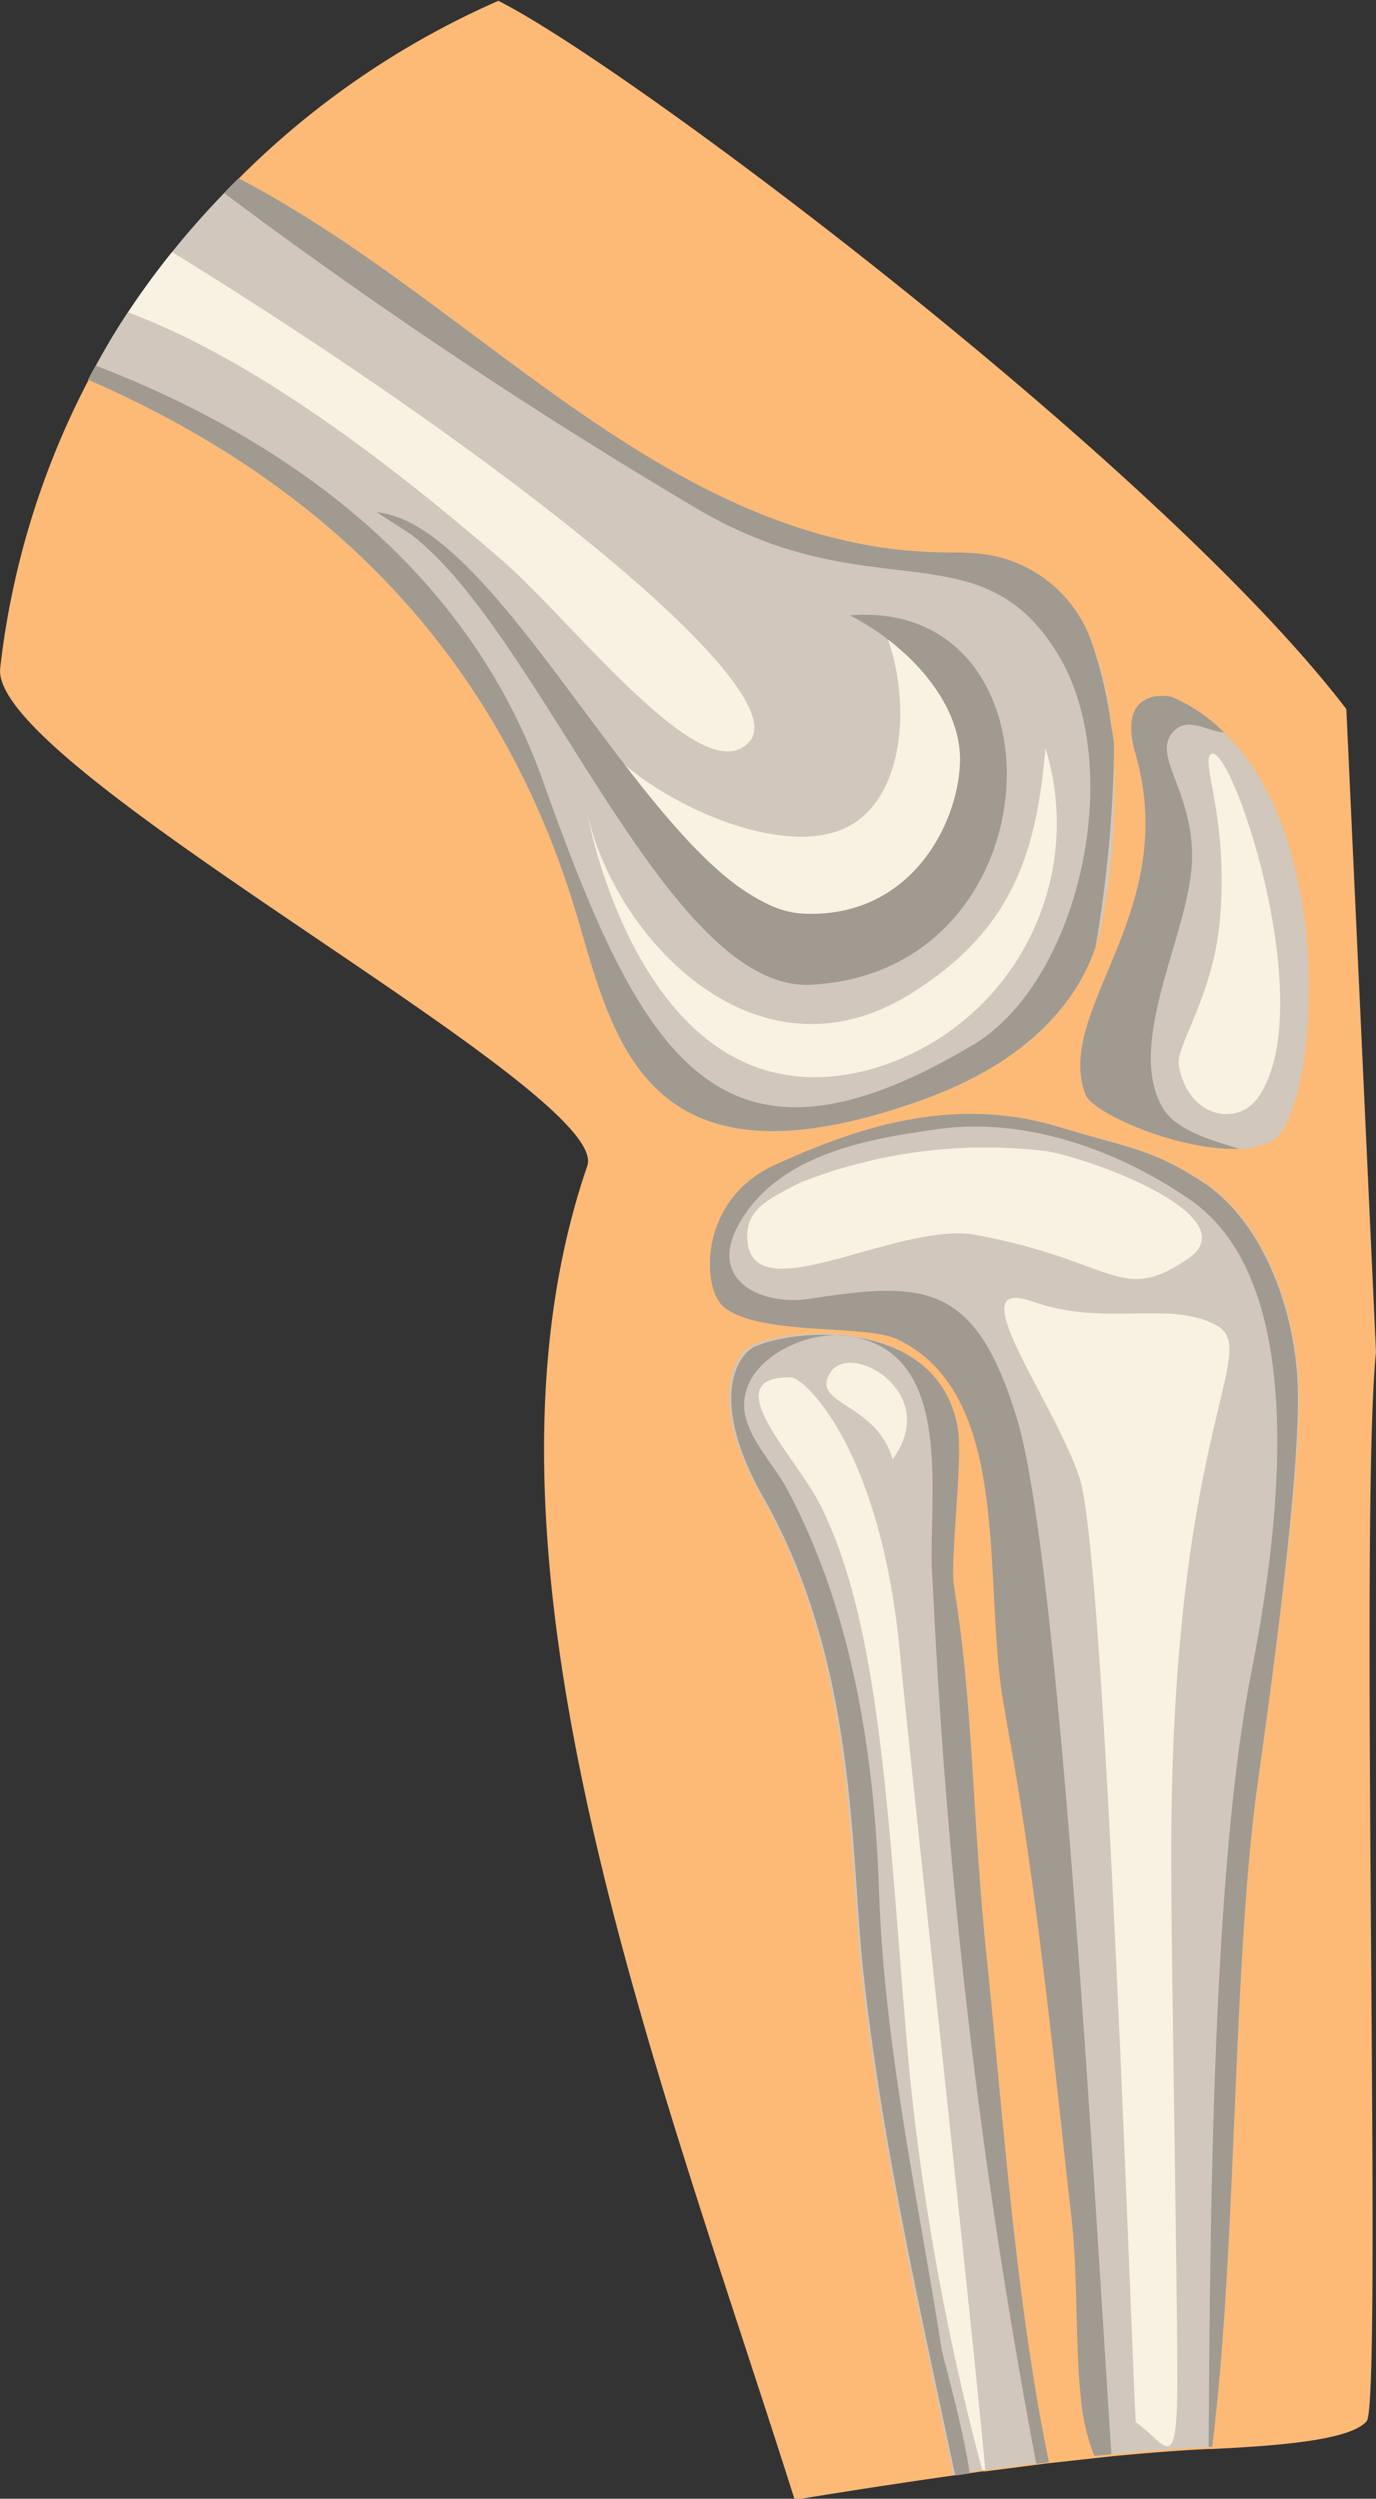
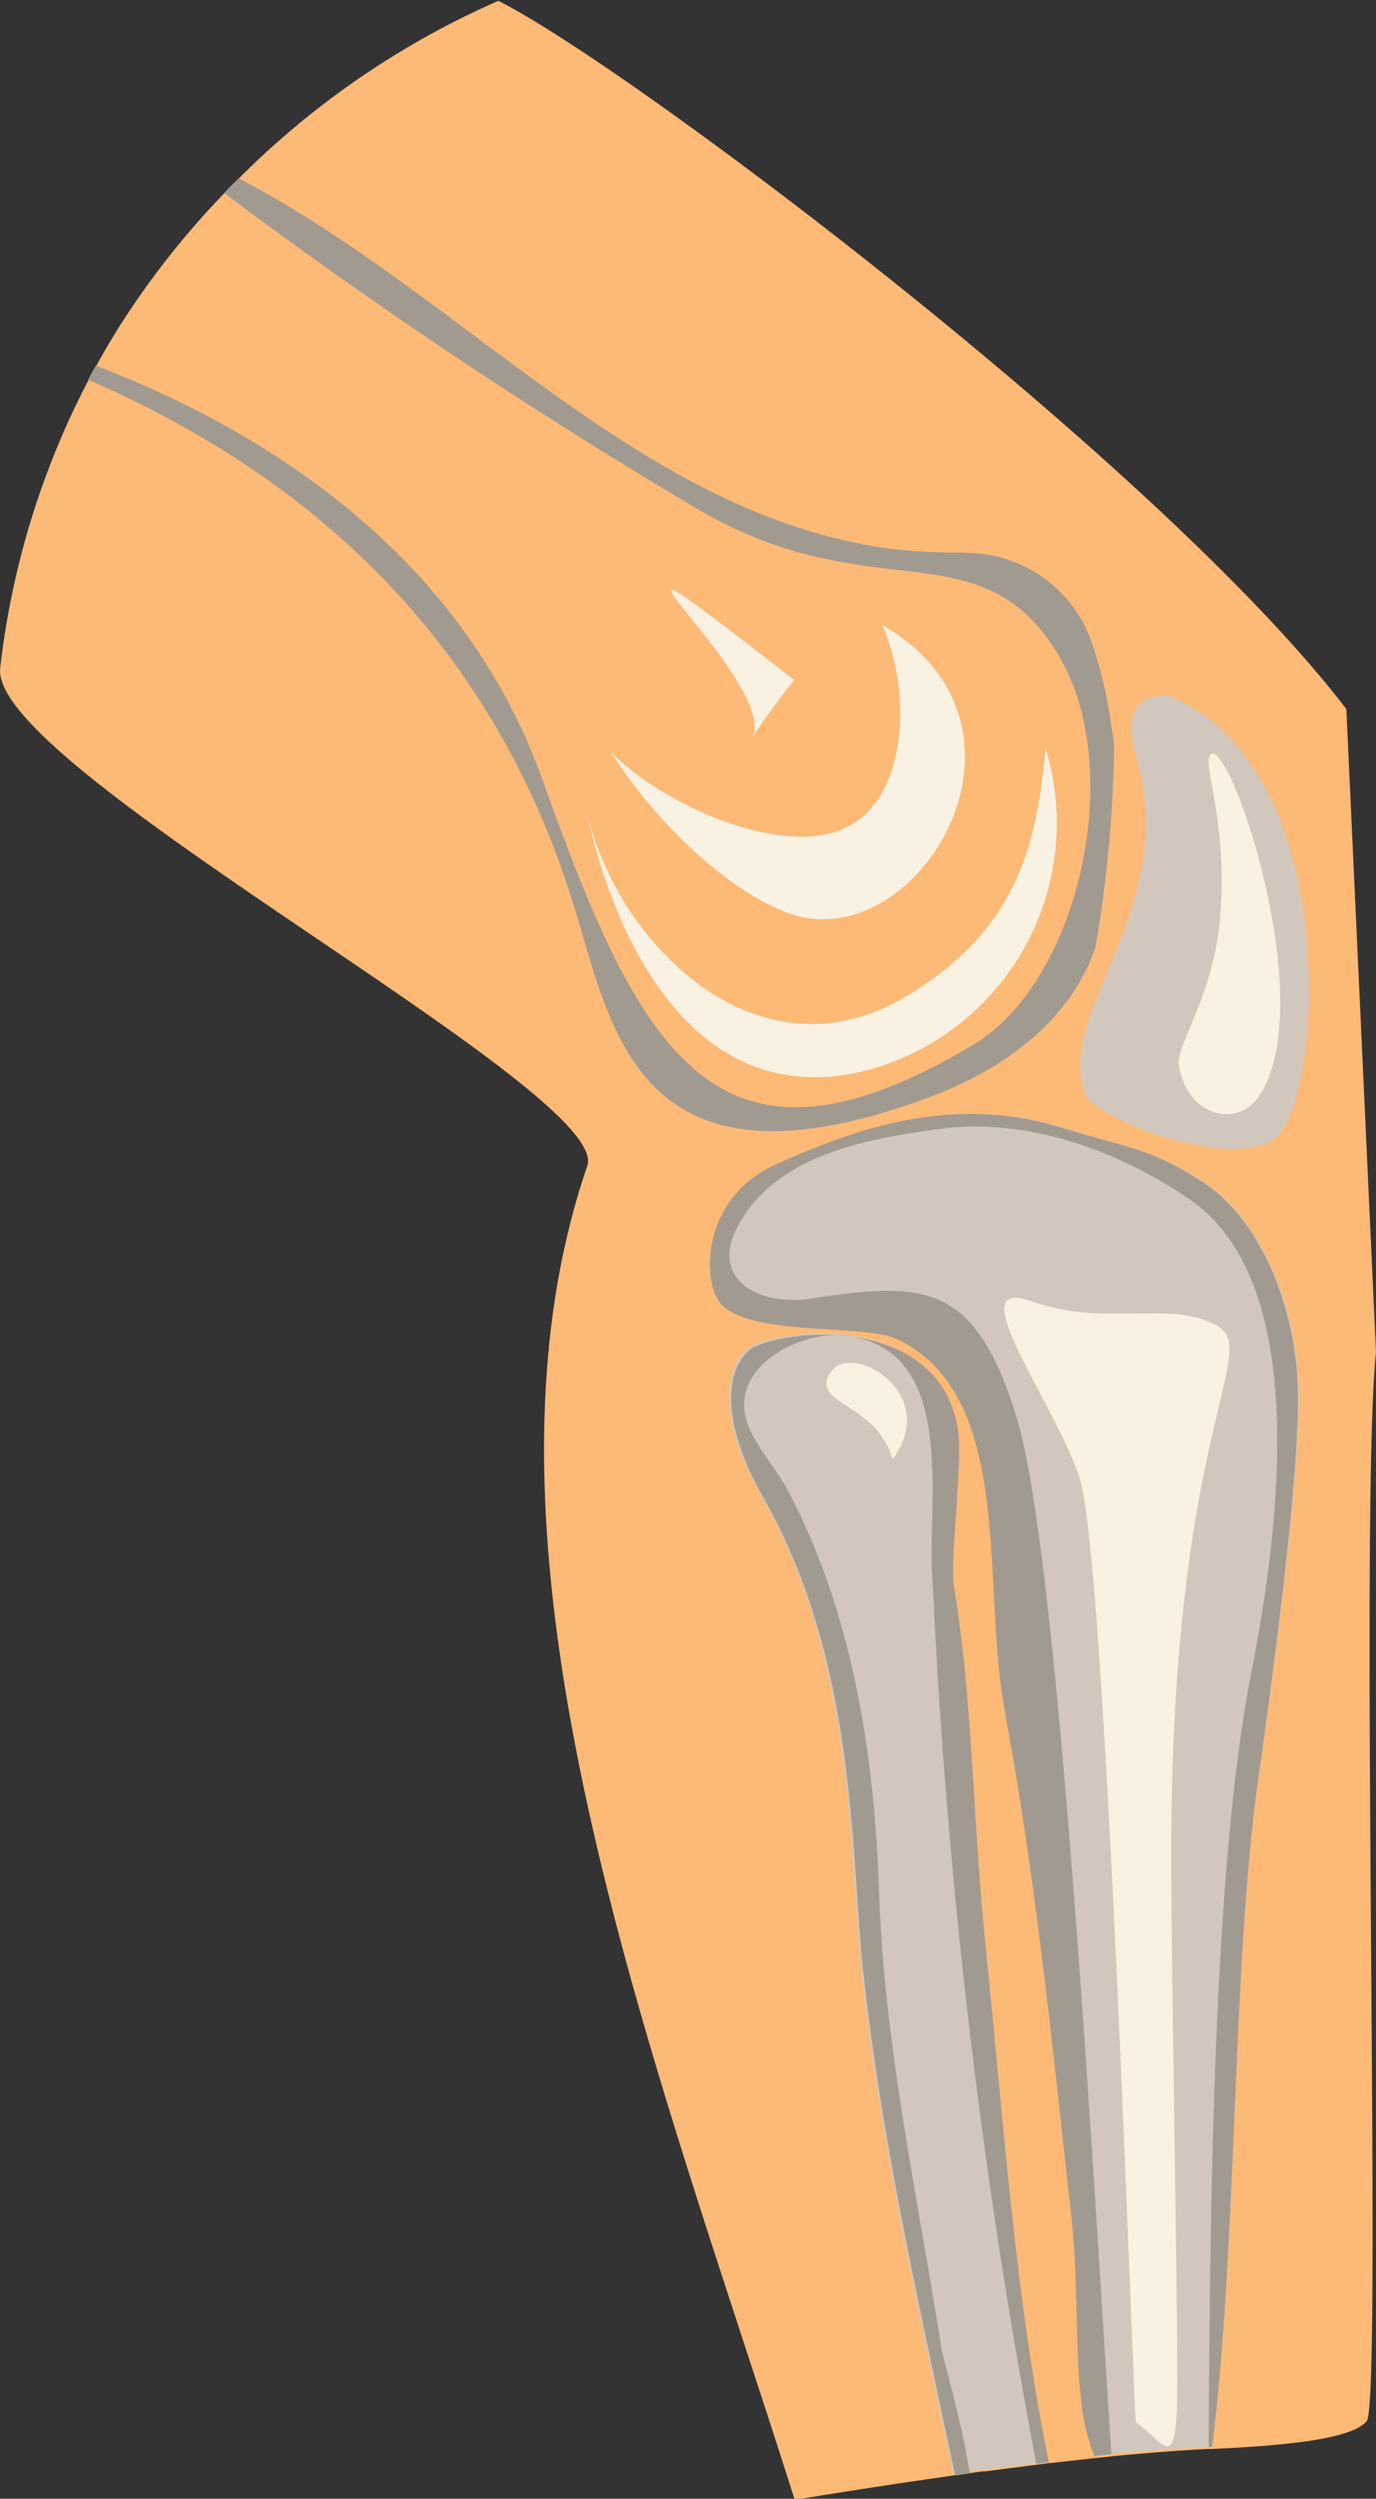
<svg xmlns="http://www.w3.org/2000/svg" id="ART" viewBox="0 0 66.35 120.48">
  <rect x="0" y="0" width="66.35" height="120.48" fill="#333333" stroke="none" />
  <defs>
    <style>
      .cls-1 {
        fill: #fcba76;
      }

      .cls-2 {
        fill: #d1c7bc;
      }

      .cls-3 {
        fill: #f9f1e1;
      }

      .cls-4 {
        fill: #a19a90;
      }
    </style>
  </defs>
  <title>bone-white-bg</title>
  <g>
    <path class="cls-1" d="M104.43,72.88l-1.43-31c-8.94-11.7-34.6-31-40.89-34.15a40.85,40.85,0,0,0-12.52,8.57c-.24.23-.47.46-.7.71a40.81,40.81,0,0,0-4.64,5.78c-.54.82-1.06,1.68-1.55,2.58-.13.22-.25.45-.37.68a39.56,39.56,0,0,0-4.24,13.85c-.57,4.8,29.53,20.42,28.31,24-6.39,18.63,3.33,43.26,10,64.32,1.89-.31,4.6-.74,7.63-1.17l.7-.1.7-.1.15,0,2.33-.3.61-.08,2.37-.26.82-.09c1.59-.15,3.15-.28,4.64-.35h.17c3.37-.16,6.69-.44,7.46-1.34S103.62,80.72,104.43,72.88Z" transform="translate(-38.08 -7.69)" />
    <g>
      <g>
        <path class="cls-2" d="M99.38,62.72a3.85,3.85,0,0,1-1.55.36c-2.85.12-7.07-1.7-7.41-2.62C88.89,56.41,95,51.72,92.85,44.1c-1-3.41,1.71-2.82,1.71-2.82A8,8,0,0,1,97.1,43C102.74,48.41,101.58,61.6,99.38,62.72Z" transform="translate(-38.08 -7.69)" />
        <path class="cls-3" d="M96.42,44.1c-.36.51.86,3.1.5,7.76-.29,3.82-2.16,6.24-2,7.19.43,2.54,2.85,3,3.85,1.52C101.82,56.13,97.28,42.9,96.42,44.1Z" transform="translate(-38.08 -7.69)" />
-         <path class="cls-4" d="M97.83,63.08c-2.85.12-7.07-1.7-7.41-2.62C88.89,56.41,95,51.72,92.85,44.1c-1-3.41,1.71-2.82,1.71-2.82A8,8,0,0,1,97.1,43c-.74,0-1.76-.83-2.47,0-1,1.13.94,2.77.93,6,0,3.51-3.33,9-1.37,12.18C94.85,62.19,96.4,62.64,97.83,63.08Z" transform="translate(-38.08 -7.69)" />
      </g>
      <g>
        <path class="cls-2" d="M88.53,126.4l-.61.08-2.33.3-.15,0-.7.1-.7.1c-1.8-8.53-3.55-16.18-4.44-24.37-.61-5.75-.3-14.86-4.81-22.79-2.67-4.7-1.27-6.94-.35-7.3l.38-.14c2.66-.84,8.48-.75,9.34,4.07.27,1.5-.38,6.31-.18,7.66v0c.94,5.73.87,11.08,1.58,17.91C86.34,109.61,87,118.65,88.53,126.4Z" transform="translate(-38.08 -7.69)" />
-         <path class="cls-3" d="M85.59,126.78l-.15,0a121.46,121.46,0,0,1-3.5-19.13c-1-10.85-1.21-21.47-4.39-27.55-1.19-2.28-5-6.05-1.33-6,.62,0,4.29,3.35,5.24,13.13C82.14,94.32,84.89,119.14,85.59,126.78Z" transform="translate(-38.08 -7.69)" />
        <path class="cls-3" d="M78.12,73.87c-1,1.55,2.22,1.43,3,4.18C83.5,74.84,79.08,72.32,78.12,73.87Z" transform="translate(-38.08 -7.69)" />
        <path class="cls-4" d="M78.75,72.08C77,71.9,74.34,73.07,74,75c-.32,1.6,1.29,3.11,2,4.43,3.19,5.93,4.25,12.9,4.47,19.52.25,7.34,1.85,14.64,3,21.91.1.64,1,3.61,1.37,6.09l-.7.1c-1.8-8.53-3.55-16.18-4.44-24.37-.61-5.75-.3-14.86-4.81-22.79-2.67-4.7-1.27-6.94-.35-7.3l.38-.14c2.66-.84,8.48-.75,9.34,4.07.27,1.5-.38,6.31-.18,7.66v0c.94,5.73.87,11.08,1.58,17.91.78,7.53,1.39,16.57,3,24.32l-.61.08a304.26,304.26,0,0,1-5-42.59C82.73,80.21,84.4,72.67,78.75,72.08Z" transform="translate(-38.08 -7.69)" />
      </g>
      <path class="cls-4" d="M90.13,121.84c0,.53.08,1,.13,1.57C90.2,122.91,90.16,122.39,90.13,121.84Z" transform="translate(-38.08 -7.69)" />
      <g>
-         <path class="cls-2" d="M91.18,52.38a7.78,7.78,0,0,1-.28,1c-.88,2.6-3.21,5.45-8.1,7.26-13.6,5-15.12-2.8-16.9-8.78C62.32,39.77,54.34,31.22,42.33,26c.12-.23.24-.46.37-.68.49-.9,1-1.76,1.55-2.58A40.81,40.81,0,0,1,48.89,17c.23-.25.46-.48.7-.71C60.53,22,69.08,32.69,81.26,34.18a27,27,0,0,0,3.14.15,11.46,11.46,0,0,1,1.2.09,6.41,6.41,0,0,1,5.08,4.12,14.91,14.91,0,0,1,1,4.28c0,.29.06.57.08.83A34.37,34.37,0,0,1,91.18,52.38Z" transform="translate(-38.08 -7.69)" />
        <path class="cls-3" d="M80.62,37.82c1.51,3.38,1.21,8.77-2.14,9.94-3.09,1.09-8.41-1.27-10.94-3.8,1.9,3,5.22,6.42,8.37,7.69C82.2,54.19,89.2,42.76,80.62,37.82Z" transform="translate(-38.08 -7.69)" />
-         <path class="cls-4" d="M79.06,37.36c2.57,1.3,5.42,4.08,5.31,7.12S81.91,52,76.78,51.74C70.12,51.36,62.57,33,56.25,32.39l1.64,1.06c6.29,4.79,12.35,22.09,19.3,21.72C89.2,54.54,89.66,36.5,79.06,37.36Z" transform="translate(-38.08 -7.69)" />
        <path class="cls-4" d="M91.8,43.65a61.21,61.21,0,0,1-.9,9.72c-.88,2.6-3.21,5.45-8.1,7.26-13.6,5-15.12-2.8-16.9-8.78C62.32,39.77,54.34,31.22,42.33,26c.12-.23.24-.46.37-.68,9.81,3.77,18.06,10.21,21.55,20C69,58.63,72.69,65.4,85,58.07,90.13,55,92.4,44.77,89.13,39.3c-3.74-6.26-8.95-2.15-17.3-7A253,253,0,0,1,48.89,17c.23-.25.46-.48.7-.71C60.53,22,69.08,32.69,81.26,34.18a27,27,0,0,0,3.14.15,11.46,11.46,0,0,1,1.2.09,6.41,6.41,0,0,1,5.08,4.12,20.62,20.62,0,0,1,1,4.28C91.75,43.11,91.78,43.39,91.8,43.65Z" transform="translate(-38.08 -7.69)" />
        <path class="cls-3" d="M88.49,43.75C88.07,48.65,87,52.49,82,55.6,74.6,60.21,67.78,53,66.4,46.92c0,0,2.7,15.21,13.58,12.35A12.33,12.33,0,0,0,88.49,43.75Z" transform="translate(-38.08 -7.69)" />
-         <path class="cls-3" d="M74.26,43.39c-2.14,2.72-8.55-5.74-12-8.71-9-7.8-14.53-10.62-18-11.93a35.63,35.63,0,0,1,2.12-2.91C63.29,30.29,76.22,40.9,74.26,43.39Z" transform="translate(-38.08 -7.69)" />
+         <path class="cls-3" d="M74.26,43.39a35.63,35.63,0,0,1,2.12-2.91C63.29,30.29,76.22,40.9,74.26,43.39Z" transform="translate(-38.08 -7.69)" />
      </g>
      <g>
        <path class="cls-2" d="M98.75,93.48v0c-1.27,9-1,22.44-2.22,32.19h-.17c-1.49.07-3,.2-4.64.35l-.82.09a10,10,0,0,1-.64-2.67.06.06,0,0,1,0-.06c-.06-.5-.1-1-.13-1.57-.12-2.22-.07-4.75-.33-7.16-.11-1-.22-1.92-.32-2.88-.77-7-1.54-14.16-2.8-21q-.06-.39-.12-.72c-1.11-5.91.53-15.08-5.17-17.79-1.56-.74-6.87-.13-8.44-1.63-1-1-1.08-5.16,2.6-6.8l.4-.18h0c2.92-1.27,7.78-3.27,13.18-1.64,3.5,1.06,4.54,1.07,7,2.68,2.81,1.83,4.42,6,4.57,9.73S99.69,86.83,98.75,93.48Z" transform="translate(-38.08 -7.69)" />
        <path class="cls-3" d="M87.85,70.44c3.57,1.26,6.61-.09,8.88,1.15s-2.32,5.07-2.17,26.5c0,4,.29,19.82.29,24.39,0,4.75-.57,3-2,2-.14-1.13-1.43-41.74-2.72-45.55S84.27,69.17,87.85,70.44Z" transform="translate(-38.08 -7.69)" />
        <path class="cls-4" d="M98.75,93.48v0c-1.27,9-1,22.44-2.22,32.19h-.17c.07-10.94.18-27.84,2.07-37.4,1.92-9.79,2.09-19.28-3-22.76-3.51-2.41-8-4-12.26-3.36-2.66.4-7.66,1-9.57,4.77-1.27,2.52,1.17,3.75,3.53,3.39,5.53-.85,8-.81,10,5.83s3.65,36.19,4.54,49.88l-.82.09a10,10,0,0,1-.64-2.67.06.06,0,0,1,0-.06c-.06-.5-.1-1-.13-1.57-.12-2.22-.07-4.75-.33-7.16-.11-1-.22-1.92-.32-2.88-.77-7-1.54-14.16-2.8-21q-.06-.39-.12-.72c-1.11-5.91.53-15.08-5.17-17.79-1.56-.74-6.87-.13-8.44-1.63-1-1-1.08-5.16,2.6-6.8l.4-.18h0c2.92-1.27,7.78-3.27,13.18-1.64,3.5,1.06,4.54,1.07,7,2.68,2.81,1.83,4.42,6,4.57,9.73S99.69,86.83,98.75,93.48Z" transform="translate(-38.08 -7.69)" />
-         <path class="cls-3" d="M88.51,63.19A24.37,24.37,0,0,0,76.69,64.7c-1.64.84-2.69,1.32-2.57,2.82.29,3.48,7.33-1,11.06-.28,6.7,1.26,6.93,3.38,10.2,1.13C98.24,66.39,91,63.62,88.51,63.19Z" transform="translate(-38.08 -7.69)" />
      </g>
    </g>
  </g>
</svg>